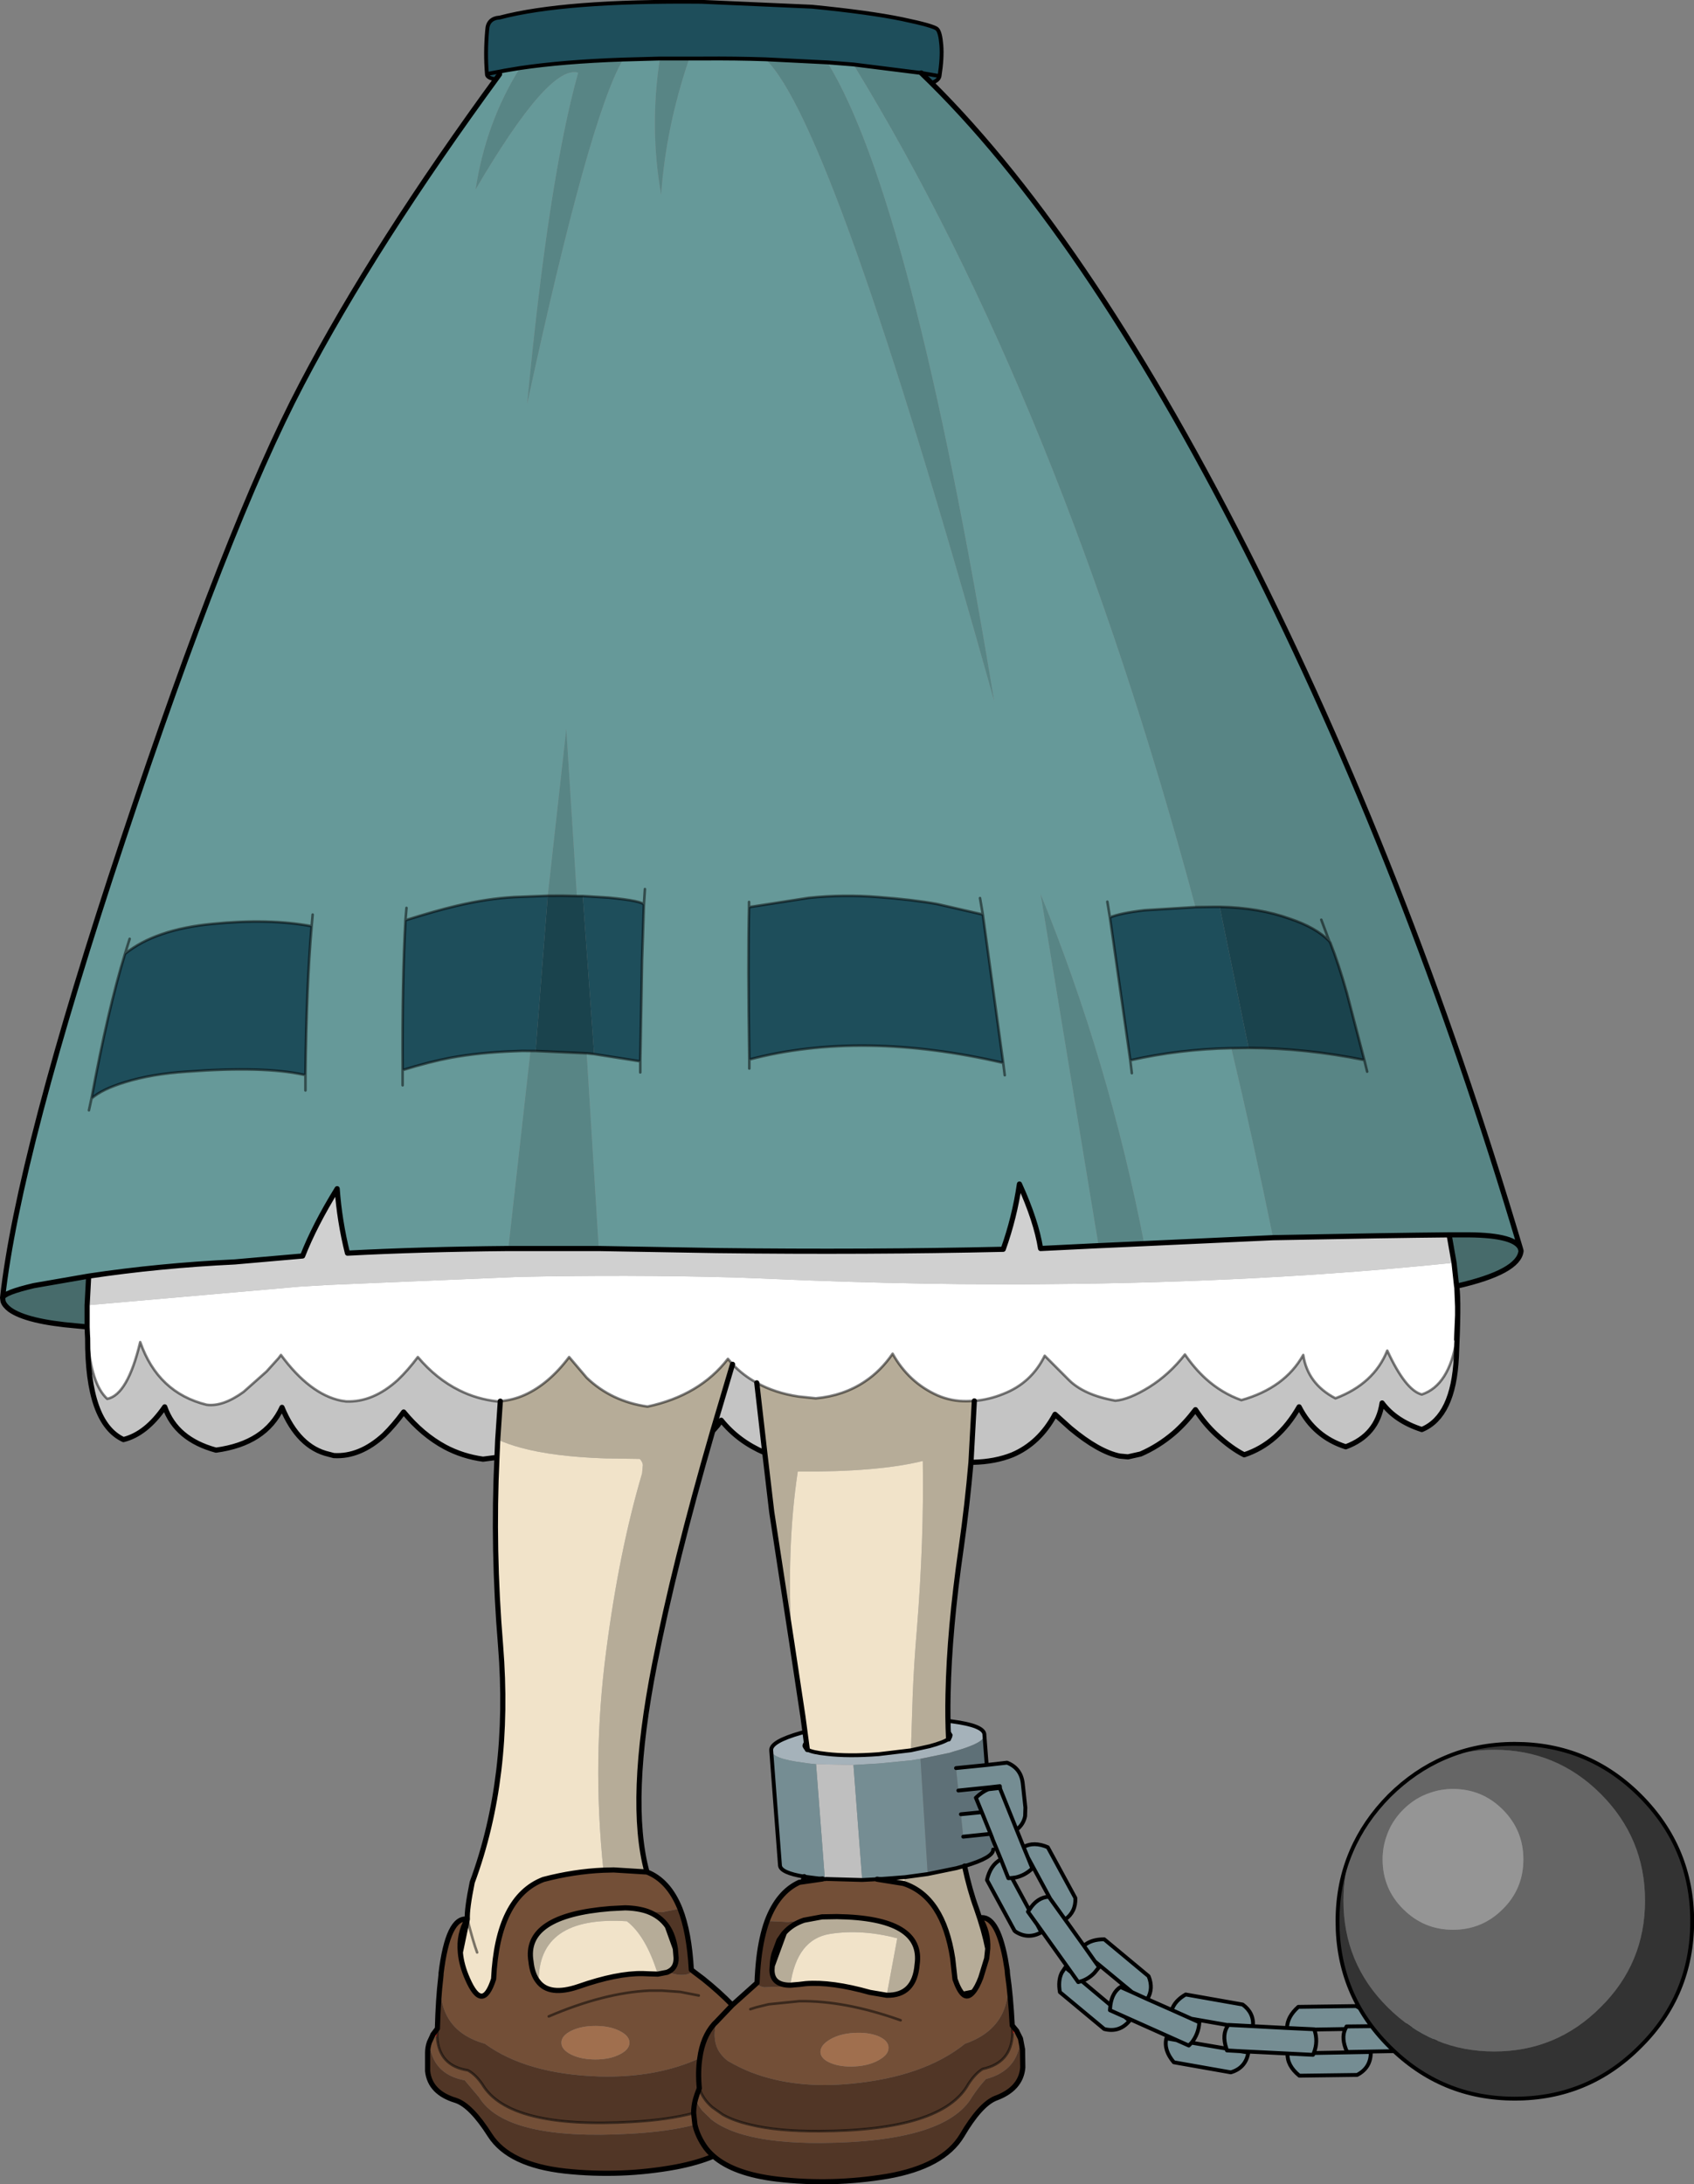
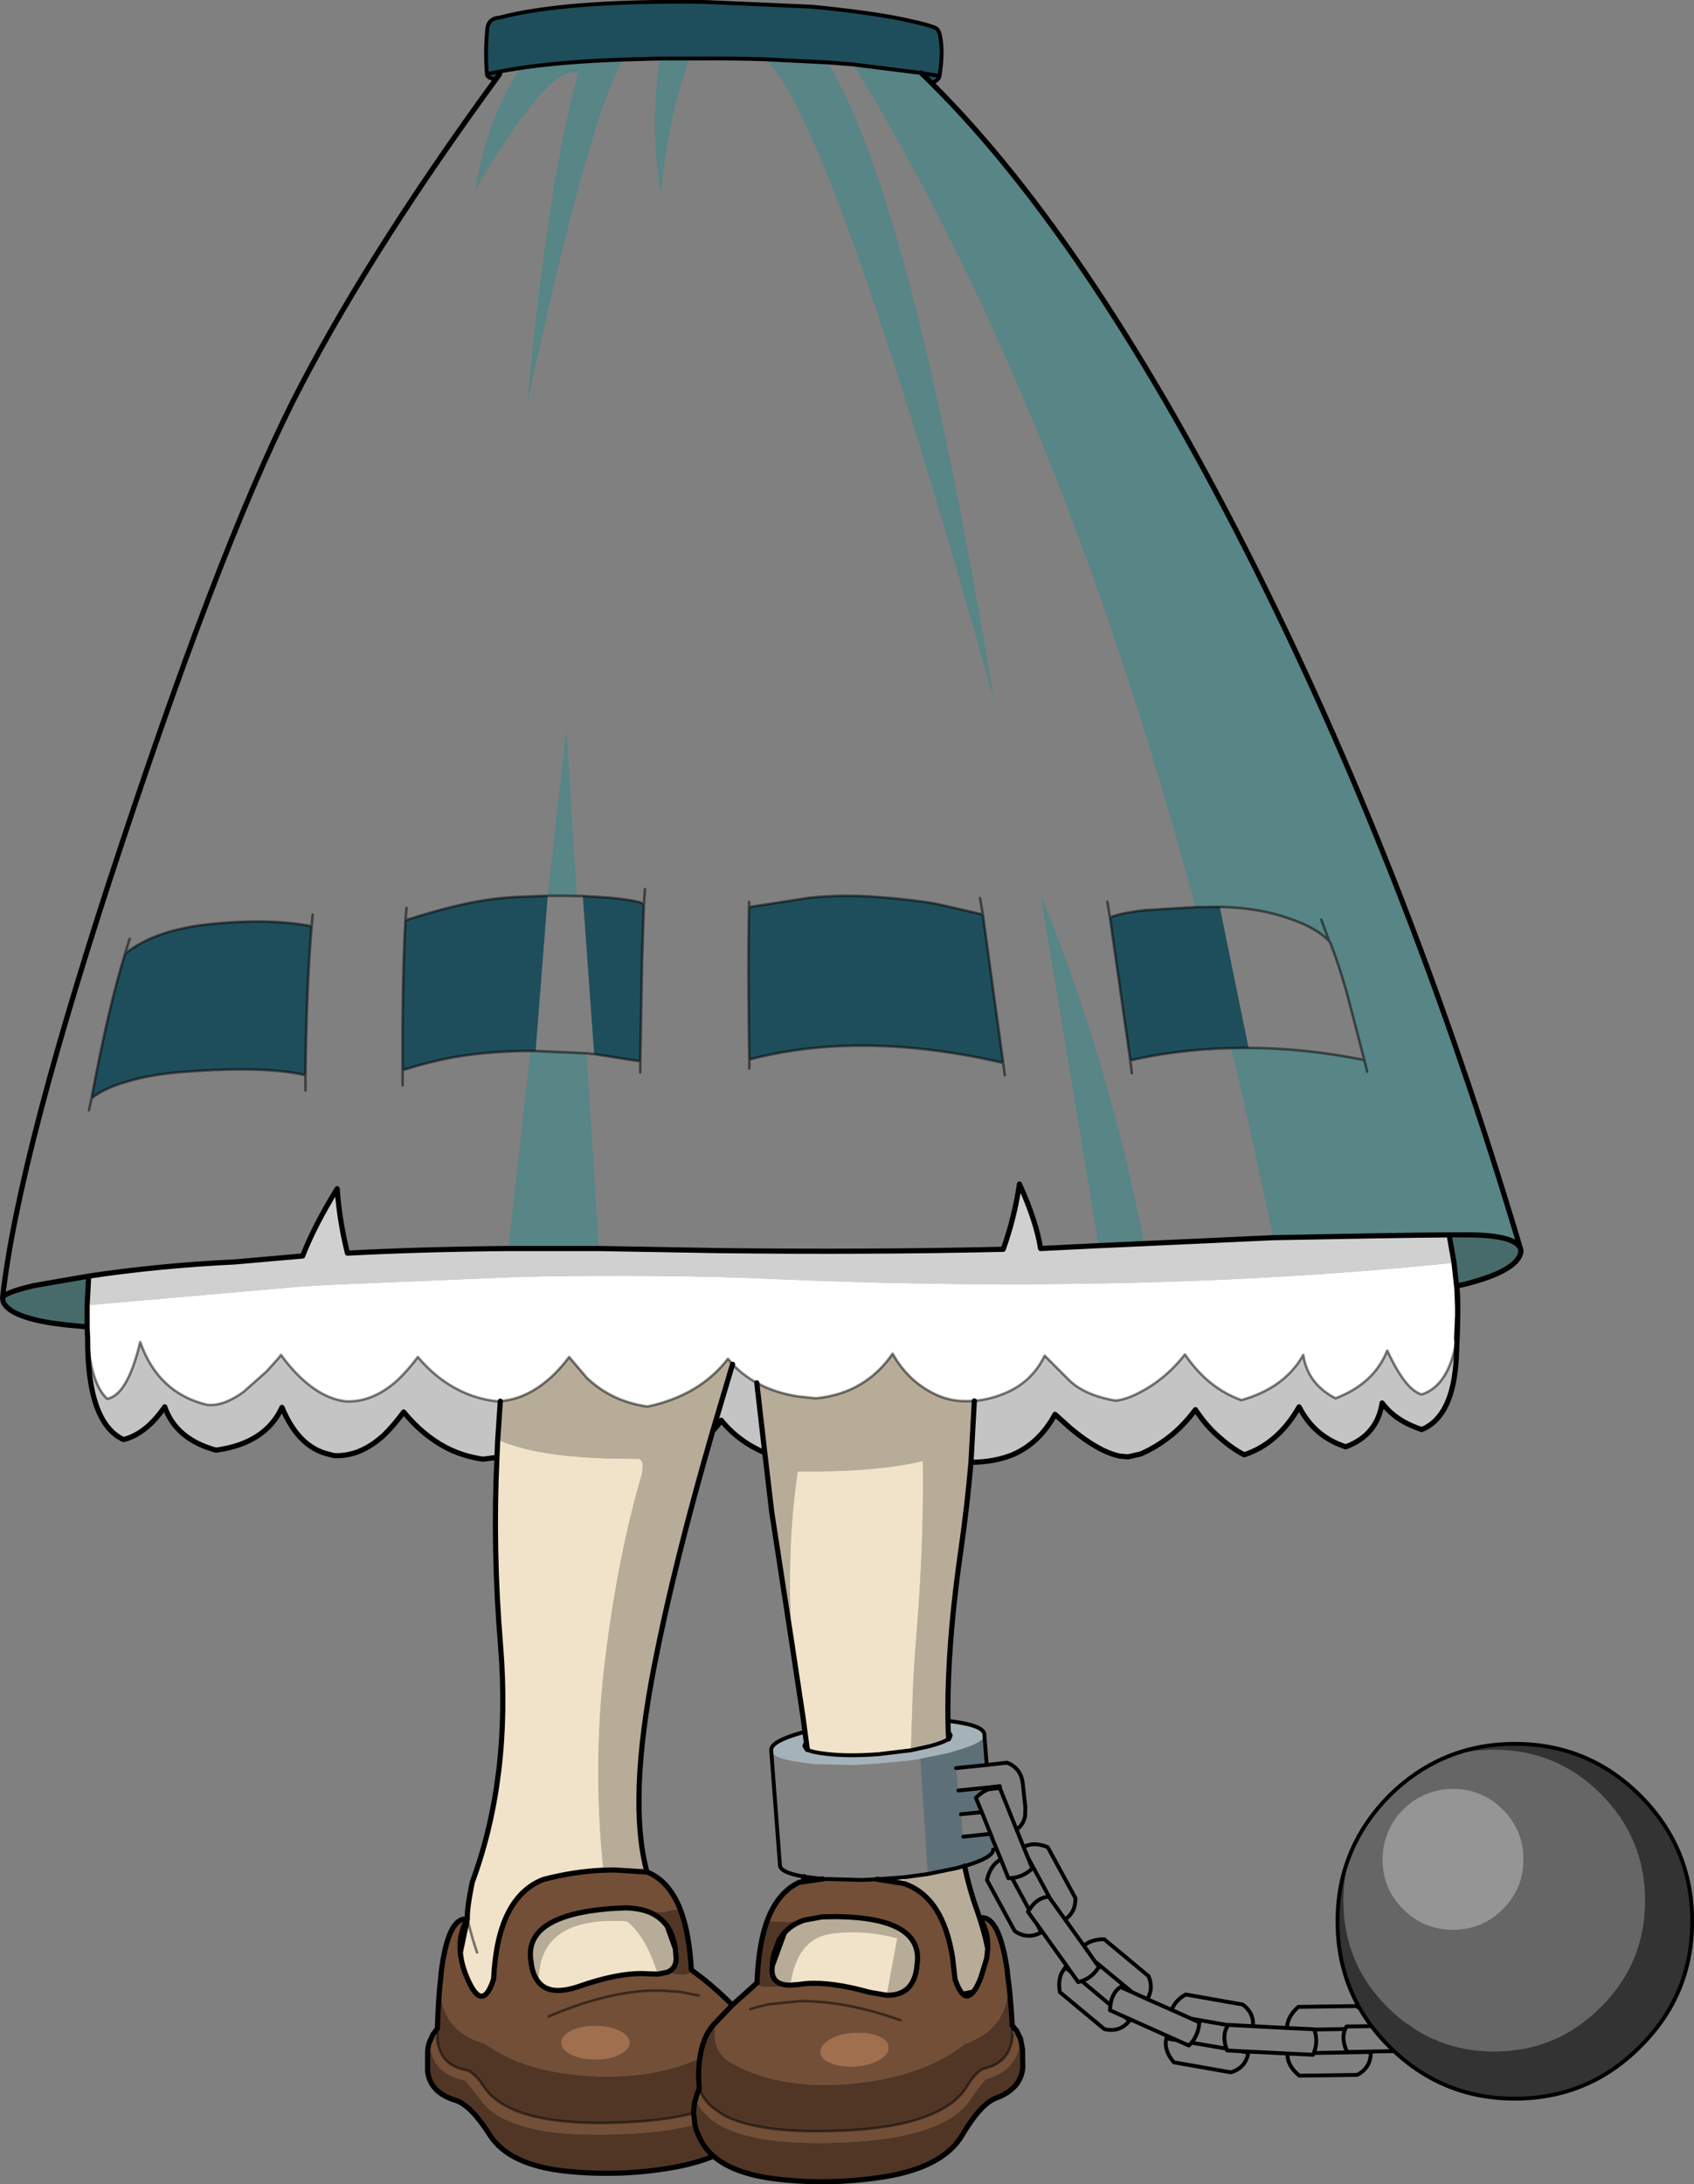
<svg xmlns="http://www.w3.org/2000/svg" height="423.55px" width="328.6px">
  <rect width="100%" height="100%" fill="#808080" stroke="none" />
  <g transform="matrix(1.0, 0.0, 0.0, 1.0, 0.5, 0.35)">
    <path d="M141.6 264.2 Q143.65 266.35 146.3 267.8 L147.85 281.35 Q142.7 279.15 139.4 275.05 L138.75 276.0 137.75 277.15 141.6 264.2 M188.5 271.3 Q191.4 271.05 194.1 269.95 199.55 267.85 202.15 262.55 L206.7 267.1 Q209.65 270.15 215.85 271.25 218.5 271.05 222.45 268.6 226.35 266.15 229.35 262.3 231.2 265.0 233.4 267.0 236.5 269.8 240.3 271.15 248.7 268.8 252.3 262.4 253.15 268.0 258.55 270.8 266.0 268.0 268.6 261.55 272.15 269.25 275.3 270.05 280.6 268.3 282.05 259.4 L282.25 254.7 282.25 253.0 282.1 249.3 Q282.5 252.05 282.0 262.8 281.45 274.3 275.3 276.85 270.2 275.2 267.6 271.7 266.65 277.95 260.55 280.2 254.45 278.25 251.5 272.45 247.4 279.6 240.85 281.75 238.35 280.5 235.35 277.75 233.2 275.75 231.4 273.0 229.4 275.65 227.2 277.55 224.2 280.1 220.75 281.6 L218.3 282.15 216.7 282.0 Q212.6 281.15 207.15 276.6 L204.15 273.9 Q201.15 279.5 195.9 281.75 192.55 283.1 188.3 283.2 L187.85 283.2 188.5 271.3 M16.5 259.15 Q17.15 268.05 20.3 270.9 24.25 270.15 26.7 259.9 30.15 269.75 39.6 272.05 42.75 272.45 46.75 269.55 L51.2 265.6 53.55 263.0 54.0 262.4 Q59.6 270.0 65.65 271.25 L66.65 271.4 Q71.85 271.6 76.65 267.25 78.6 265.4 80.55 262.8 84.15 267.05 88.6 269.25 92.0 270.95 95.95 271.4 L96.55 271.35 96.05 278.8 95.9 282.25 93.2 282.6 Q89.25 282.05 85.85 280.25 81.4 277.85 77.8 273.45 75.9 276.05 74.0 277.9 69.3 282.2 64.25 281.9 L63.3 281.65 Q57.4 280.3 54.2 272.55 51.0 279.55 41.4 280.85 33.65 278.75 31.45 272.45 27.85 277.7 23.45 278.8 16.45 275.55 16.5 259.15" fill="#c4c4c4" fill-rule="evenodd" stroke="none" />
    <path d="M96.55 271.35 Q99.0 271.15 101.25 270.15 105.95 268.05 109.9 262.8 L113.3 266.8 Q118.1 271.4 125.1 272.4 135.2 270.25 140.7 263.15 L141.6 264.2 137.75 277.15 Q130.3 302.85 126.5 322.25 121.25 348.9 125.0 362.65 L118.55 362.25 116.55 362.3 Q114.3 340.85 117.1 319.7 119.6 300.4 124.05 285.35 L124.2 283.7 Q124.1 283.05 123.6 282.55 L116.85 282.45 Q106.85 282.1 100.6 280.4 98.0 279.7 96.05 278.8 L96.55 271.35 M146.3 267.8 Q149.8 269.75 154.4 270.45 L157.75 270.8 Q163.15 270.3 167.25 267.55 170.35 265.5 172.65 262.15 175.75 267.7 181.3 270.2 184.05 271.4 187.05 271.35 L188.5 271.3 187.85 283.2 Q187.15 291.4 185.95 299.8 183.65 315.65 183.4 328.2 183.3 332.7 183.5 336.85 182.6 337.5 179.85 338.25 L176.2 339.05 176.55 328.2 Q176.8 322.05 177.35 315.65 178.75 298.25 178.5 282.95 169.85 285.1 154.25 285.0 152.0 299.95 153.1 318.25 L149.2 292.85 147.85 281.35 146.3 267.8 M103.85 383.85 Q102.75 382.45 102.5 380.0 101.0 371.1 117.85 369.75 L120.75 369.6 Q123.25 369.65 125.1 370.3 127.55 371.2 128.95 373.2 L130.5 377.5 130.65 379.3 Q130.7 381.4 128.9 382.1 L127.1 382.45 Q124.8 375.05 121.1 372.2 103.8 371.1 104.0 384.05 L103.85 383.85 M155.45 372.0 L158.95 371.35 161.85 371.3 Q178.7 371.55 177.4 380.6 176.9 386.65 171.5 386.55 L173.55 375.5 Q166.65 373.7 160.55 374.65 154.05 375.65 152.8 384.6 149.25 384.6 149.25 381.65 L149.3 380.85 151.65 374.45 Q153.1 372.8 155.45 372.0 M179.45 363.05 L185.05 361.9 186.3 361.55 186.6 361.5 Q187.6 366.15 188.9 369.7 190.4 373.95 191.1 377.5 L190.9 379.4 189.75 383.15 Q189.0 385.1 188.25 385.95 L186.3 386.35 Q185.5 385.6 184.75 383.45 L184.3 379.4 Q182.45 367.45 174.85 364.9 L175.05 363.65 179.45 363.05" fill="#b6ac98" fill-rule="evenodd" stroke="none" />
    <path d="M95.9 282.25 L96.05 278.8 Q98.0 279.7 100.6 280.4 106.85 282.1 116.85 282.45 L123.6 282.55 Q124.1 283.05 124.2 283.7 L124.05 285.35 Q119.6 300.4 117.1 319.7 114.3 340.85 116.55 362.3 110.8 362.55 104.9 364.1 96.0 367.55 95.25 383.4 93.1 390.05 90.2 383.4 89.0 380.7 88.8 378.25 L90.15 371.8 Q90.05 369.8 91.1 364.65 98.65 344.25 96.6 318.75 95.05 300.1 95.9 282.25 M155.25 364.55 L155.4 364.05 155.5 363.55 157.05 363.75 159.05 364.0 155.25 364.55 M156.1 338.9 L155.25 332.5 154.6 328.2 153.1 318.25 Q152.0 299.95 154.25 285.0 169.85 285.1 178.5 282.95 178.75 298.25 177.35 315.65 176.8 322.05 176.55 328.2 L176.2 339.05 169.95 339.8 Q164.05 340.25 159.85 339.75 157.0 339.45 156.1 338.9 M92.05 378.25 Q91.35 376.4 90.15 371.8 91.35 376.4 92.05 378.25 M127.1 382.45 L125.45 382.4 124.2 382.35 Q119.2 382.25 111.75 384.85 106.05 386.8 103.85 383.85 L104.0 384.05 Q103.8 371.1 121.1 372.2 124.8 375.05 127.1 382.45 M171.5 386.55 L168.25 386.0 Q160.8 383.9 155.8 384.3 L154.55 384.45 152.8 384.6 Q154.05 375.65 160.55 374.65 166.65 373.7 173.55 375.5 L171.5 386.55 M169.65 364.05 L171.8 363.9 175.05 363.65 174.85 364.9 174.65 364.85 169.65 364.05" fill="#f1e3c9" fill-rule="evenodd" stroke="none" />
    <path d="M125.0 362.65 Q129.2 364.3 131.4 369.75 L127.9 370.45 125.1 370.3 Q123.25 369.65 120.75 369.6 L117.85 369.75 Q101.0 371.1 102.5 380.0 102.75 382.45 103.85 383.85 106.05 386.8 111.75 384.85 119.2 382.25 124.2 382.35 L125.45 382.4 127.1 382.45 128.9 382.1 130.9 382.55 Q132.8 382.8 133.75 382.0 L133.6 381.6 134.1 382.0 135.95 383.4 Q138.95 385.8 141.55 388.45 L146.35 384.15 Q146.55 384.8 147.75 385.0 L152.75 384.8 155.8 384.3 Q160.8 383.9 168.25 386.0 L171.5 386.55 Q176.9 386.65 177.4 380.6 178.7 371.55 161.85 371.3 L158.95 371.35 155.45 372.0 152.4 372.35 148.3 372.15 Q150.4 366.55 154.55 364.65 L155.25 364.55 159.05 364.0 159.5 364.05 159.7 364.0 166.75 364.2 169.65 364.05 174.65 364.85 174.85 364.9 Q182.45 367.45 184.3 379.4 L184.75 383.45 Q185.5 385.6 186.3 386.35 187.2 387.2 188.25 385.95 189.0 385.1 189.75 383.15 L190.9 379.4 191.1 377.5 Q191.25 374.2 189.55 371.55 192.85 370.9 194.5 379.4 L194.9 381.8 194.9 382.0 194.95 382.55 Q196.05 392.7 186.7 395.95 178.75 402.35 164.65 403.7 153.75 404.75 145.35 401.55 L145.2 401.5 Q142.85 400.55 140.7 399.3 139.35 398.25 138.7 396.95 137.65 394.7 138.5 391.65 L138.0 392.15 Q135.8 394.65 135.25 398.75 126.85 402.6 115.75 402.3 101.65 401.85 93.55 395.95 84.15 393.3 85.0 383.1 L85.05 382.55 85.05 382.35 Q86.4 371.25 90.15 371.8 88.45 374.7 88.8 378.25 89.0 380.7 90.2 383.4 93.1 390.05 95.25 383.4 96.0 367.55 104.9 364.1 110.8 362.55 116.55 362.3 L118.55 362.25 125.0 362.65 M141.55 388.45 L138.5 391.65 141.55 388.45 M83.45 394.25 L84.3 394.65 Q84.65 400.25 90.25 401.1 91.75 401.9 93.05 403.8 98.2 412.5 122.15 411.1 129.15 410.7 134.05 409.4 L134.3 411.65 Q129.15 413.0 121.85 413.4 97.6 414.8 92.4 406.3 L89.65 403.05 Q83.3 401.85 82.8 395.65 L83.45 394.25 M119.65 393.45 Q117.75 392.5 115.0 392.5 112.25 392.5 110.3 393.45 108.4 394.4 108.4 395.75 108.4 397.1 110.3 398.05 112.25 399.0 115.0 399.0 117.75 399.0 119.65 398.05 121.6 397.1 121.6 395.75 121.6 394.4 119.65 393.45 M105.95 390.65 Q116.7 386.05 125.5 385.65 L127.9 385.65 131.45 385.9 135.05 386.6 131.45 385.9 127.9 385.65 125.5 385.65 Q116.7 386.05 105.95 390.65 M145.05 389.25 L146.15 388.9 148.6 388.3 154.55 387.7 Q163.35 387.55 174.2 391.4 163.35 387.55 154.55 387.7 L148.6 388.3 146.15 388.9 145.05 389.25 M196.75 393.55 L197.45 394.95 Q197.05 401.15 190.75 402.8 189.35 404.3 188.1 406.2 183.05 415.0 158.8 415.2 149.6 415.25 143.75 413.6 139.85 412.5 137.5 410.65 L135.75 408.95 Q134.9 407.9 134.4 406.75 134.7 405.7 135.15 404.6 135.85 406.7 137.65 408.25 L139.7 409.7 Q141.85 410.9 145.05 411.65 150.35 412.95 158.45 412.9 182.4 412.8 187.35 403.75 188.65 401.75 190.1 400.85 195.7 399.65 195.9 394.05 L196.75 393.55 M165.2 393.85 Q162.45 394.0 160.55 395.1 158.65 396.2 158.65 397.55 158.7 398.9 160.65 399.7 162.6 400.5 165.35 400.35 168.1 400.2 170.0 399.1 171.9 398.05 171.85 396.7 171.85 395.35 169.9 394.5 167.95 393.7 165.2 393.85" fill="#734f37" fill-rule="evenodd" stroke="none" />
    <path d="M131.4 369.75 Q133.2 374.3 133.6 381.6 L133.75 382.0 Q132.8 382.8 130.9 382.55 L128.9 382.1 Q130.7 381.4 130.65 379.3 L130.5 377.5 Q130.1 374.9 128.95 373.2 127.55 371.2 125.1 370.3 L127.9 370.45 131.4 369.75 M146.35 384.15 Q146.45 381.6 146.7 379.4 147.2 375.2 148.3 372.15 L152.4 372.35 155.45 372.0 Q153.1 372.8 151.65 374.45 L151.5 374.6 150.6 375.9 150.55 376.05 149.65 378.5 Q149.35 379.55 149.3 380.85 L149.25 381.65 Q149.25 384.6 152.8 384.6 L154.55 384.45 155.8 384.3 152.75 384.8 147.75 385.0 Q146.55 384.8 146.35 384.15 M85.05 382.55 L85.0 383.1 Q84.15 393.3 93.55 395.95 101.65 401.85 115.75 402.3 126.85 402.6 135.25 398.75 135.8 394.65 138.0 392.15 L138.5 391.65 Q137.65 394.7 138.7 396.95 139.35 398.25 140.7 399.3 142.85 400.55 145.2 401.5 L145.35 401.55 Q153.75 404.75 164.65 403.7 178.75 402.35 186.7 395.95 196.05 392.7 194.95 382.55 L194.9 382.0 Q196.65 390.55 195.85 392.4 195.55 386.65 194.95 382.55 195.55 386.65 195.85 392.4 L195.9 394.05 Q195.7 399.65 190.1 400.85 188.65 401.75 187.35 403.75 182.4 412.8 158.45 412.9 150.35 412.95 145.05 411.65 141.85 410.9 139.7 409.7 L137.65 408.25 Q135.85 406.7 135.15 404.6 134.7 405.7 134.4 406.75 134.9 407.9 135.75 408.95 L137.5 410.65 Q139.85 412.5 143.75 413.6 149.6 415.25 158.8 415.2 183.05 415.0 188.1 406.2 189.35 404.3 190.75 402.8 197.05 401.15 197.45 394.95 L197.85 397.05 197.9 400.55 Q197.55 404.75 192.55 406.55 189.6 407.8 186.1 413.75 182.5 419.75 171.65 421.65 160.85 423.45 150.2 422.2 141.85 421.2 137.9 417.75 134.8 419.05 130.6 419.85 120.0 421.8 109.15 420.65 98.25 419.45 94.55 413.7 90.9 407.95 87.95 406.95 82.9 405.45 82.45 401.25 L82.45 397.75 Q82.45 396.65 82.8 395.65 83.3 401.85 89.65 403.05 L92.4 406.3 Q97.6 414.8 121.85 413.4 129.15 413.0 134.3 411.65 L134.05 409.4 Q129.15 410.7 122.15 411.1 98.2 412.5 93.05 403.8 91.75 401.9 90.25 401.1 84.65 400.25 84.3 394.65 L84.35 393.0 Q84.5 387.25 85.0 383.1 84.5 387.25 84.35 393.0 83.5 391.25 85.05 382.55 M134.05 409.4 Q134.05 408.1 134.4 406.75 134.05 408.1 134.05 409.4 M134.3 411.65 Q134.75 413.65 136.05 415.65 136.8 416.8 137.9 417.75 136.8 416.8 136.05 415.65 134.75 413.65 134.3 411.65 M135.15 404.6 Q134.85 401.35 135.25 398.75 134.85 401.35 135.15 404.6" fill="#513626" fill-rule="evenodd" stroke="none" />
-     <path d="M84.3 394.65 L83.45 394.2 84.35 393.0 84.3 394.65 M195.85 392.4 L196.75 393.5 195.9 394.05 195.85 392.4" fill="#d53624" fill-rule="evenodd" stroke="none" />
    <path d="M84.3 394.65 L83.45 394.25 83.45 394.2 84.3 394.65 M196.75 393.5 L196.75 393.55 195.9 394.05 196.75 393.5" fill="#003333" fill-rule="evenodd" stroke="none" />
    <path d="M119.65 393.45 Q121.6 394.4 121.6 395.75 121.6 397.1 119.65 398.05 117.75 399.0 115.0 399.0 112.25 399.0 110.3 398.05 108.4 397.1 108.4 395.75 108.4 394.4 110.3 393.45 112.25 392.5 115.0 392.5 117.75 392.5 119.65 393.45 M165.2 393.85 Q167.95 393.7 169.9 394.5 171.85 395.35 171.85 396.7 171.9 398.05 170.0 399.1 168.1 400.2 165.35 400.35 162.6 400.5 160.65 399.7 158.7 398.9 158.65 397.55 158.65 396.2 160.55 395.1 162.45 394.0 165.2 393.85" fill="#a06f4e" fill-rule="evenodd" stroke="none" />
    <path d="M165.05 12.15 L178.2 13.8 Q209.5 43.9 241.15 106.15 272.5 167.95 294.4 241.65 293.1 239.0 283.15 239.1 L280.6 239.1 Q269.35 239.2 246.45 239.65 242.6 220.75 238.35 202.9 L241.7 202.85 Q252.7 202.9 264.15 205.2 L260.75 192.15 Q259.15 186.5 257.55 182.45 L257.35 182.15 Q254.8 179.5 249.7 177.8 243.75 175.65 236.1 175.5 L235.2 175.5 231.4 175.55 Q205.1 77.5 165.05 12.15 M100.35 12.85 Q108.75 11.6 120.35 11.2 113.8 22.3 101.75 78.0 105.9 34.3 111.65 13.75 106.0 12.05 91.75 36.4 93.75 23.35 100.35 12.85 M127.5 11.0 L133.2 11.0 Q128.65 24.35 127.75 37.4 125.45 24.45 127.5 11.0 M148.0 11.15 L160.0 11.75 Q176.3 38.25 192.35 135.6 161.0 23.45 148.0 11.15 M255.8 178.0 L257.35 182.15 255.8 178.0 M111.4 173.4 Q108.65 173.3 105.75 173.35 L109.35 141.0 111.4 173.4 M103.4 203.45 L113.3 203.9 115.65 241.75 101.8 241.75 98.1 241.75 102.4 203.45 103.4 203.45 M221.45 240.8 L212.65 241.2 212.6 241.2 201.35 173.0 Q214.55 205.35 221.45 240.8 M264.7 207.45 L264.15 205.2 264.7 207.45" fill="#588585" fill-rule="evenodd" stroke="none" />
-     <path d="M97.35 13.35 L100.35 12.85 Q93.75 23.35 91.75 36.4 106.0 12.05 111.65 13.75 105.9 34.3 101.75 78.0 113.8 22.3 120.35 11.2 L127.5 11.0 Q125.45 24.45 127.75 37.4 128.65 24.35 133.2 11.0 L135.95 11.0 Q142.15 10.95 148.0 11.15 161.0 23.45 192.35 135.6 176.3 38.25 160.0 11.75 L165.05 12.15 Q205.1 77.5 231.4 175.55 L221.55 176.15 Q216.8 176.7 214.8 177.55 L218.75 205.25 Q228.35 203.1 238.35 202.9 242.6 220.75 246.45 239.65 L221.45 240.8 Q214.55 205.35 201.35 173.0 L212.6 241.2 201.35 241.75 Q200.5 236.4 197.25 229.25 196.3 235.75 194.1 241.9 167.7 242.5 138.65 242.15 L115.65 241.75 113.3 203.9 114.75 204.05 123.7 205.45 124.05 185.8 124.4 175.15 Q124.35 174.35 117.5 173.7 L112.55 173.4 111.4 173.4 109.35 141.0 105.75 173.35 99.25 173.6 Q93.95 173.9 88.05 175.3 84.0 176.25 78.15 178.1 77.5 189.55 77.6 207.15 82.75 205.55 87.0 204.75 92.5 203.75 99.15 203.5 100.8 203.4 102.4 203.45 L98.1 241.75 Q81.1 241.9 66.9 242.65 65.35 236.4 64.9 230.15 60.5 237.3 58.2 243.2 L45.05 244.35 Q30.35 245.05 16.7 247.1 L6.05 248.95 Q0.3 250.3 0.0 251.3 3.1 223.3 23.4 162.4 43.65 101.5 58.05 74.1 72.2 47.1 96.4 14.05 L97.35 13.35 M189.6 173.8 L190.15 177.0 189.6 173.8 M169.9 173.6 Q163.15 173.05 156.4 173.75 L144.8 175.55 Q144.55 186.35 144.85 205.1 166.6 199.4 194.1 205.75 L190.15 177.0 190.0 176.95 181.3 174.95 Q176.6 174.1 169.9 173.6 M214.3 174.5 L214.8 177.55 214.3 174.5 M60.15 177.0 L59.95 179.25 60.15 177.0 M78.35 175.7 L78.15 178.1 78.35 175.7 M24.65 181.7 L23.75 184.6 24.65 181.7 M40.7 178.8 Q29.65 179.85 23.75 184.6 20.45 195.3 17.25 212.65 19.3 210.85 23.75 209.5 28.9 207.9 35.8 207.45 50.6 206.35 58.4 208.05 L58.75 208.05 Q58.95 190.85 59.95 179.25 51.7 177.7 40.7 178.8 M124.6 172.05 L124.4 175.15 124.6 172.05 M144.8 174.55 L144.8 175.55 144.8 174.55 M123.7 207.6 L123.7 205.45 123.7 207.6 M144.85 206.85 L144.85 205.1 144.85 206.85 M16.75 214.95 L17.25 212.65 16.75 214.95 M58.75 211.1 L58.75 208.05 58.75 211.1 M77.6 210.1 L77.6 207.15 77.6 210.1 M194.4 208.15 L194.1 205.75 194.4 208.15 M219.05 207.75 L218.75 205.25 219.05 207.75" fill="#669999" fill-rule="evenodd" stroke="none" />
    <path d="M16.7 247.1 Q30.35 245.05 45.05 244.35 L58.2 243.2 Q60.5 237.3 64.9 230.15 65.35 236.4 66.9 242.65 81.1 241.9 98.1 241.75 L101.8 241.75 115.65 241.75 138.65 242.15 Q167.7 242.5 194.1 241.9 196.3 235.75 197.25 229.25 200.5 236.4 201.35 241.75 L212.6 241.2 212.65 241.2 221.45 240.8 246.45 239.65 Q269.35 239.2 280.6 239.1 L281.55 244.5 Q244.6 248.35 202.7 248.65 L197.25 248.7 185.85 248.65 Q171.55 248.5 156.7 247.95 L143.2 247.4 141.55 247.35 Q121.3 246.8 100.25 247.25 L63.4 248.8 57.55 249.15 16.4 252.75 16.7 247.1" fill="#d0d0d0" fill-rule="evenodd" stroke="none" />
    <path d="M16.4 252.75 L57.55 249.15 63.4 248.8 100.25 247.25 Q121.3 246.8 141.55 247.35 L143.2 247.4 156.7 247.95 Q171.55 248.5 185.85 248.65 L197.25 248.7 202.7 248.65 Q244.6 248.35 281.55 244.5 L282.05 249.05 282.1 249.3 282.25 253.0 282.25 254.7 282.05 259.4 Q280.6 268.3 275.3 270.05 272.15 269.25 268.6 261.55 266.0 268.0 258.55 270.8 253.15 268.0 252.3 262.4 248.7 268.8 240.3 271.15 236.5 269.8 233.4 267.0 231.2 265.0 229.35 262.3 226.35 266.15 222.45 268.6 218.5 271.05 215.85 271.25 209.65 270.15 206.7 267.1 L202.15 262.55 Q199.55 267.85 194.1 269.95 191.4 271.05 188.5 271.3 L187.05 271.35 Q184.05 271.4 181.3 270.2 175.75 267.7 172.65 262.15 170.35 265.5 167.25 267.55 163.15 270.3 157.75 270.8 L154.4 270.45 Q149.8 269.75 146.3 267.8 143.65 266.35 141.6 264.2 L140.7 263.15 Q135.2 270.25 125.1 272.4 118.1 271.4 113.3 266.8 L109.9 262.8 Q105.95 268.05 101.25 270.15 99.0 271.15 96.55 271.35 L95.95 271.4 Q92.0 270.95 88.6 269.25 84.15 267.05 80.55 262.8 78.6 265.4 76.65 267.25 71.85 271.6 66.65 271.4 L65.65 271.25 Q59.6 270.0 54.0 262.4 L53.55 263.0 51.2 265.6 46.75 269.55 Q42.75 272.45 39.6 272.05 30.15 269.75 26.7 259.9 24.25 270.15 20.3 270.9 17.15 268.05 16.5 259.15 L16.45 258.25 16.4 256.95 16.4 256.35 16.4 252.75" fill="#ffffff" fill-rule="evenodd" stroke="none" />
    <path d="M0.0 251.3 Q0.3 250.3 6.05 248.95 L16.7 247.1 16.4 252.75 16.4 256.35 16.4 256.95 14.3 256.75 Q4.7 255.95 1.4 253.6 0.35 252.8 0.1 252.0 L0.0 251.3 M281.55 244.5 L280.6 239.1 283.15 239.1 Q293.1 239.0 294.4 241.65 L294.55 242.2 Q294.15 246.3 282.05 249.05 L281.55 244.5" fill="#476b6b" fill-rule="evenodd" stroke="none" />
    <path d="M178.2 13.8 L165.05 12.15 160.0 11.75 148.0 11.15 Q142.15 10.95 135.95 11.0 L133.2 11.0 127.5 11.0 120.35 11.2 Q108.75 11.6 100.35 12.85 L97.35 13.35 96.85 13.45 93.95 14.0 96.85 13.45 97.35 13.35 96.4 14.05 95.45 15.0 Q93.9 14.7 93.95 14.0 93.6 9.9 94.0 5.5 94.1 3.2 96.45 3.05 108.95 -0.25 135.55 0.0 L157.0 0.95 Q168.15 2.05 174.45 3.35 180.7 4.65 181.3 5.3 181.9 5.9 182.1 8.4 182.3 10.9 181.75 14.4 L178.25 13.8 181.75 14.4 Q181.6 15.15 180.55 15.6 L178.25 13.8 178.2 13.8 M231.4 175.55 L235.2 175.5 236.1 175.5 241.7 202.85 238.35 202.9 Q228.35 203.1 218.75 205.25 L214.8 177.55 Q216.8 176.7 221.55 176.15 L231.4 175.55 M169.9 173.6 Q176.6 174.1 181.3 174.95 L190.0 176.95 190.15 177.0 194.1 205.75 Q166.6 199.4 144.85 205.1 144.55 186.35 144.8 175.55 L156.4 173.75 Q163.15 173.05 169.9 173.6 M40.7 178.8 Q51.7 177.7 59.95 179.25 58.95 190.85 58.75 208.05 L58.4 208.05 Q50.6 206.35 35.8 207.45 28.9 207.9 23.75 209.5 19.3 210.85 17.25 212.65 20.45 195.3 23.75 184.6 29.65 179.85 40.7 178.8 M105.75 173.35 L103.4 203.45 102.4 203.45 Q100.8 203.4 99.15 203.5 92.5 203.75 87.0 204.75 82.75 205.55 77.6 207.15 77.5 189.55 78.15 178.1 84.0 176.25 88.05 175.3 93.95 173.9 99.25 173.6 L105.75 173.35 M114.75 204.05 L112.55 173.4 117.5 173.7 Q124.35 174.35 124.4 175.15 L124.05 185.8 123.7 205.45 114.75 204.05" fill="#1e4e5b" fill-rule="evenodd" stroke="none" />
-     <path d="M236.1 175.5 Q243.75 175.65 249.7 177.8 254.8 179.5 257.35 182.15 L257.55 182.45 Q259.15 186.5 260.75 192.15 L264.15 205.2 Q252.7 202.9 241.7 202.85 L236.1 175.5 M105.75 173.35 Q108.65 173.3 111.4 173.4 L112.55 173.4 114.75 204.05 113.3 203.9 103.4 203.45 105.75 173.35" fill="#1a434d" fill-rule="evenodd" stroke="none" />
    <path d="M149.1 339.1 L149.1 339.05 Q148.95 337.35 154.95 335.65 L155.65 335.5 155.9 337.55 Q155.5 337.9 155.55 338.25 L155.75 338.6 156.1 338.9 Q157.0 339.45 159.85 339.75 164.05 340.25 169.95 339.8 L176.2 339.05 179.85 338.25 Q182.6 337.5 183.5 336.85 L183.8 336.5 183.9 336.1 183.5 335.5 183.4 333.35 184.2 333.45 Q190.3 334.25 190.45 335.95 L190.45 336.05 Q190.55 337.6 184.6 339.25 L183.65 339.55 183.4 339.6 178.05 340.7 176.2 341.0 170.1 341.6 165.05 341.9 158.6 341.75 157.8 341.75 156.35 341.6 155.35 341.45 Q149.3 340.7 149.1 339.1" fill="#a5b2ba" fill-rule="evenodd" stroke="none" />
-     <path d="M157.8 341.75 L158.6 341.75 165.05 341.9 166.75 364.2 159.7 364.0 159.5 364.05 159.5 363.95 157.8 341.75" fill="#bfbfbf" fill-rule="evenodd" stroke="none" />
-     <path d="M155.5 363.55 Q150.95 362.8 150.8 361.4 L149.1 339.1 Q149.3 340.7 155.35 341.45 L156.35 341.6 157.8 341.75 159.5 363.95 159.5 364.05 159.05 364.0 157.05 363.75 155.5 363.55 M166.75 364.2 L165.05 341.9 170.1 341.6 176.2 341.0 178.05 340.7 179.45 363.05 175.05 363.65 171.8 363.9 169.65 364.05 166.75 364.2 M184.95 342.5 L190.9 341.9 194.85 341.45 Q197.6 342.55 197.9 345.55 L198.4 350.15 198.35 351.8 Q198.05 353.4 196.7 354.45 L198.05 357.8 198.9 359.85 198.05 357.8 Q200.05 356.7 202.75 357.85 L208.1 367.7 Q208.2 370.4 206.1 371.85 L209.75 376.95 211.9 380.0 209.75 376.95 Q211.15 375.7 213.7 375.7 L222.3 382.85 Q223.3 385.25 222.05 387.3 L219.1 385.95 222.05 387.3 226.8 389.4 Q227.4 387.6 229.5 386.4 L240.55 388.35 Q242.75 389.95 242.55 392.55 L249.15 392.9 Q249.2 390.7 251.35 388.8 L262.55 388.65 Q265.05 389.85 265.3 392.55 L277.45 392.3 Q278.45 394.75 277.55 397.25 L260.8 397.55 Q259.6 394.9 260.45 393.1 L254.45 393.2 Q255.25 395.5 254.35 397.75 L265.4 397.55 Q265.45 400.6 262.75 402.0 L251.55 402.15 Q249.15 400.2 249.25 397.85 L240.1 397.4 241.65 397.65 Q241.15 400.65 238.25 401.5 L227.2 399.55 Q225.2 397.2 225.75 394.9 L227.75 395.25 217.7 390.75 218.6 391.5 Q216.65 393.85 213.7 393.1 L205.1 385.95 Q204.7 383.75 205.45 382.2 L206.15 381.15 207.3 382.1 200.7 372.85 198.9 370.35 199.15 370.0 198.9 370.35 200.7 372.85 201.5 374.35 Q198.95 375.75 196.55 374.25 L196.3 374.05 190.95 364.2 Q191.6 361.3 193.65 360.2 L192.0 356.2 192.0 356.15 191.65 355.25 189.95 351.05 191.65 355.25 186.35 355.8 185.9 351.45 189.95 351.05 188.8 348.25 Q190.05 347.05 191.25 346.6 L193.45 346.35 193.5 346.5 193.45 346.0 191.25 346.25 185.4 346.85 184.95 342.5 M195.8 363.8 L195.1 363.85 193.65 360.2 195.1 363.85 195.8 363.8 199.15 370.0 Q200.7 367.55 202.95 367.45 L203.2 367.8 198.9 359.85 199.75 361.95 Q198.35 363.3 196.55 363.7 L195.8 363.8 M193.5 346.5 L196.7 354.45 193.5 346.5 M209.35 383.8 L208.65 384.0 207.3 382.1 208.65 384.0 209.35 383.8 214.9 388.45 214.8 389.45 217.7 390.75 214.8 389.45 214.9 388.45 Q215.25 386.0 216.85 384.95 L219.1 385.95 211.9 380.0 212.7 381.1 211.8 382.2 Q210.75 383.3 209.35 383.8 M203.2 367.8 L206.1 371.85 203.2 367.8 M230.6 391.1 L232.15 391.8 Q232.0 394.05 230.65 395.75 L230.1 396.3 227.75 395.25 230.1 396.3 230.65 395.75 237.4 396.9 Q236.45 394.1 237.75 392.35 L237.75 392.3 242.55 392.55 237.75 392.3 237.75 392.35 230.6 391.1 226.8 389.4 230.6 391.1 M240.1 397.4 L237.5 397.25 237.4 396.9 237.5 397.25 240.1 397.4 M249.15 392.9 L254.45 393.15 254.45 393.2 254.45 393.15 249.15 392.9 M260.45 393.1 L260.7 392.6 265.3 392.55 260.7 392.6 260.45 393.1 M249.25 397.85 L254.2 398.1 254.35 397.75 254.2 398.1 249.25 397.85" fill="#758d93" fill-rule="evenodd" stroke="none" />
    <path d="M178.05 340.7 L183.4 339.6 183.65 339.55 184.6 339.25 Q190.55 337.6 190.45 336.05 L190.9 341.9 184.95 342.5 185.4 346.85 191.25 346.25 191.25 346.6 Q190.05 347.05 188.8 348.25 L189.95 351.05 185.9 351.45 186.35 355.8 191.65 355.25 192.0 356.15 192.0 356.2 192.15 358.3 Q192.2 359.85 186.6 361.5 L186.3 361.55 185.05 361.9 179.45 363.05 178.05 340.7" fill="#5e7077" fill-rule="evenodd" stroke="none" />
    <path d="M294.4 241.65 Q272.5 167.95 241.15 106.15 209.5 43.9 178.2 13.8 M96.4 14.05 Q72.2 47.1 58.05 74.1 43.65 101.5 23.4 162.4 3.1 223.3 0.0 251.3 0.3 250.3 6.05 248.95 L16.7 247.1 Q30.35 245.05 45.05 244.35 L58.2 243.2 Q60.5 237.3 64.9 230.15 65.35 236.4 66.9 242.65 81.1 241.9 98.1 241.75 L101.8 241.75 115.65 241.75 138.65 242.15 Q167.7 242.5 194.1 241.9 196.3 235.75 197.25 229.25 200.5 236.4 201.35 241.75 L212.6 241.2 M281.55 244.5 L280.6 239.1 Q269.35 239.2 246.45 239.65 L221.45 240.8 212.65 241.2 M282.05 259.4 L282.25 254.7 282.25 253.0 282.1 249.3 282.05 249.05 281.55 244.5 M16.5 259.15 Q16.45 275.55 23.45 278.8 27.85 277.7 31.45 272.45 33.65 278.75 41.4 280.85 51.0 279.55 54.2 272.55 57.4 280.3 63.3 281.65 L64.25 281.9 Q69.3 282.2 74.0 277.9 75.9 276.05 77.8 273.45 81.4 277.85 85.85 280.25 89.25 282.05 93.2 282.6 L95.9 282.25 96.05 278.8 96.55 271.35 M147.85 281.35 Q142.7 279.15 139.4 275.05 L138.75 276.0 137.75 277.15 Q130.3 302.85 126.5 322.25 121.25 348.9 125.0 362.65 129.2 364.3 131.4 369.75 133.2 374.3 133.6 381.6 L134.1 382.0 135.95 383.4 Q138.95 385.8 141.55 388.45 L146.35 384.15 Q146.45 381.6 146.7 379.4 147.2 375.2 148.3 372.15 150.4 366.55 154.55 364.65 L155.25 364.55 155.4 364.05 155.5 363.55 M156.1 338.9 L155.25 332.5 154.6 328.2 153.1 318.25 149.2 292.85 147.85 281.35 146.3 267.8 M141.6 264.2 L137.75 277.15 M16.4 256.95 L16.45 258.25 16.5 259.15 M0.0 251.3 L0.1 252.0 Q0.35 252.8 1.4 253.6 4.7 255.95 14.3 256.75 L16.4 256.95 16.4 256.35 16.4 252.75 16.7 247.1 M103.85 383.85 Q102.75 382.45 102.5 380.0 101.0 371.1 117.85 369.75 L120.75 369.6 Q123.25 369.65 125.1 370.3 127.55 371.2 128.95 373.2 130.1 374.9 130.5 377.5 L130.65 379.3 Q130.7 381.4 128.9 382.1 L127.1 382.45 125.45 382.4 124.2 382.35 Q119.2 382.25 111.75 384.85 106.05 386.8 103.85 383.85 M125.0 362.65 L118.55 362.25 116.55 362.3 Q110.8 362.55 104.9 364.1 96.0 367.55 95.25 383.4 93.1 390.05 90.2 383.4 89.0 380.7 88.8 378.25 88.45 374.7 90.15 371.8 86.4 371.25 85.05 382.35 L85.05 382.55 85.0 383.1 Q84.5 387.25 84.35 393.0 L83.45 394.2 83.45 394.25 82.8 395.65 Q82.45 396.65 82.45 397.75 L82.45 401.25 Q82.9 405.45 87.95 406.95 90.9 407.95 94.55 413.7 98.25 419.45 109.15 420.65 120.0 421.8 130.6 419.85 134.8 419.05 137.9 417.75 136.8 416.8 136.05 415.65 134.75 413.65 134.3 411.65 L134.05 409.4 Q134.05 408.1 134.4 406.75 134.7 405.7 135.15 404.6 134.85 401.35 135.25 398.75 135.8 394.65 138.0 392.15 L138.5 391.65 141.55 388.45 M88.8 378.25 L90.15 371.8 Q90.05 369.8 91.1 364.65 98.65 344.25 96.6 318.75 95.05 300.1 95.9 282.25 M159.05 364.0 L155.25 364.55 M130.5 377.5 L128.95 373.2 M155.45 372.0 L158.95 371.35 161.85 371.3 Q178.7 371.55 177.4 380.6 176.9 386.65 171.5 386.55 L168.25 386.0 Q160.8 383.9 155.8 384.3 L154.55 384.45 152.8 384.6 Q149.25 384.6 149.25 381.65 L149.3 380.85 151.65 374.45 151.5 374.6 150.6 375.9 150.55 376.05 149.65 378.5 Q149.35 379.55 149.3 380.85 M155.45 372.0 Q153.1 372.8 151.65 374.45 M282.05 249.05 Q294.15 246.3 294.55 242.2 L294.4 241.65 Q293.1 239.0 283.15 239.1 L280.6 239.1 M187.85 283.2 L188.3 283.2 Q192.55 283.1 195.9 281.75 201.15 279.5 204.15 273.9 L207.15 276.6 Q212.6 281.15 216.7 282.0 L218.3 282.15 220.75 281.6 Q224.2 280.1 227.2 277.55 229.4 275.65 231.4 273.0 233.2 275.75 235.35 277.75 238.35 280.5 240.85 281.75 247.4 279.6 251.5 272.45 254.45 278.25 260.55 280.2 266.65 277.95 267.6 271.7 270.2 275.2 275.3 276.85 281.45 274.3 282.0 262.8 282.5 252.05 282.1 249.3 M188.5 271.3 L187.85 283.2 Q187.15 291.4 185.95 299.8 183.65 315.65 183.4 328.2 183.3 332.7 183.5 336.85 M191.1 377.5 Q190.4 373.95 188.9 369.7 187.6 366.15 186.6 361.5 M174.85 364.9 Q182.45 367.45 184.3 379.4 L184.75 383.45 Q185.5 385.6 186.3 386.35 L188.25 385.95 Q189.0 385.1 189.75 383.15 L190.9 379.4 191.1 377.5 Q191.25 374.2 189.55 371.55 192.85 370.9 194.5 379.4 L194.9 381.8 194.9 382.0 194.95 382.55 Q195.55 386.65 195.85 392.4 L196.75 393.5 196.75 393.55 197.45 394.95 197.85 397.05 197.9 400.55 Q197.55 404.75 192.55 406.55 189.6 407.8 186.1 413.75 182.5 419.75 171.65 421.65 160.85 423.45 150.2 422.2 141.85 421.2 137.9 417.75 M169.65 364.05 L174.65 364.85 174.85 364.9 M186.3 386.35 Q187.2 387.2 188.25 385.95" fill="none" stroke="#000000" stroke-linecap="round" stroke-linejoin="round" stroke-width="1.0" />
    <path d="M231.4 175.55 L235.2 175.5 236.1 175.5 Q243.75 175.65 249.7 177.8 254.8 179.5 257.35 182.15 L255.8 178.0 M190.15 177.0 L189.6 173.8 M169.9 173.6 Q163.15 173.05 156.4 173.75 L144.8 175.55 Q144.55 186.35 144.85 205.1 166.6 199.4 194.1 205.75 L190.15 177.0 190.0 176.95 181.3 174.95 Q176.6 174.1 169.9 173.6 M214.8 177.55 L214.3 174.5 M231.4 175.55 L221.55 176.15 Q216.8 176.7 214.8 177.55 L218.75 205.25 Q228.35 203.1 238.35 202.9 L241.7 202.85 Q252.7 202.9 264.15 205.2 L260.75 192.15 Q259.15 186.5 257.55 182.45 L257.35 182.15 M23.75 184.6 L24.65 181.7 M78.15 178.1 L78.35 175.7 M59.95 179.25 L60.15 177.0 M40.7 178.8 Q29.65 179.85 23.75 184.6 20.45 195.3 17.25 212.65 19.3 210.85 23.75 209.5 28.9 207.9 35.8 207.45 50.6 206.35 58.4 208.05 L58.75 208.05 Q58.95 190.85 59.95 179.25 51.7 177.7 40.7 178.8 M111.4 173.4 Q108.65 173.3 105.75 173.35 L99.25 173.6 Q93.95 173.9 88.05 175.3 84.0 176.25 78.15 178.1 77.5 189.55 77.6 207.15 82.75 205.55 87.0 204.75 92.5 203.75 99.15 203.5 100.8 203.4 102.4 203.45 L103.4 203.45 113.3 203.9 114.75 204.05 123.7 205.45 123.7 207.6 M112.55 173.4 L111.4 173.4 M112.55 173.4 L117.5 173.7 Q124.35 174.35 124.4 175.15 L124.6 172.05 M124.4 175.15 L124.05 185.8 123.7 205.45 M144.8 175.55 L144.8 174.55 M144.85 205.1 L144.85 206.85 M96.55 271.35 Q99.0 271.15 101.25 270.15 105.95 268.05 109.9 262.8 L113.3 266.8 Q118.1 271.4 125.1 272.4 135.2 270.25 140.7 263.15 L141.6 264.2 Q143.65 266.35 146.3 267.8 149.8 269.75 154.4 270.45 L157.75 270.8 Q163.15 270.3 167.25 267.55 170.35 265.5 172.65 262.15 175.75 267.7 181.3 270.2 184.05 271.4 187.05 271.35 L188.5 271.3 Q191.4 271.05 194.1 269.95 199.55 267.85 202.15 262.55 L206.7 267.1 Q209.65 270.15 215.85 271.25 218.5 271.05 222.45 268.6 226.35 266.15 229.35 262.3 231.2 265.0 233.4 267.0 236.5 269.8 240.3 271.15 248.7 268.8 252.3 262.4 253.15 268.0 258.55 270.8 266.0 268.0 268.6 261.55 272.15 269.25 275.3 270.05 280.6 268.3 282.05 259.4 M96.55 271.35 L95.95 271.4 Q92.0 270.95 88.6 269.25 84.15 267.05 80.55 262.8 78.6 265.4 76.65 267.25 71.85 271.6 66.65 271.4 L65.65 271.25 Q59.6 270.0 54.0 262.4 L53.55 263.0 51.2 265.6 46.75 269.55 Q42.75 272.45 39.6 272.05 30.15 269.75 26.7 259.9 24.25 270.15 20.3 270.9 17.15 268.05 16.5 259.15 M77.6 207.15 L77.6 210.1 M58.75 208.05 L58.75 211.1 M17.25 212.65 L16.75 214.95 M134.05 409.4 Q129.15 410.7 122.15 411.1 98.2 412.5 93.05 403.8 91.75 401.9 90.25 401.1 84.65 400.25 84.3 394.65 L84.35 393.0 M90.15 371.8 Q91.35 376.4 92.05 378.25 M135.05 386.6 L131.45 385.9 127.9 385.65 125.5 385.65 Q116.7 386.05 105.95 390.65 M174.2 391.4 Q163.35 387.55 154.55 387.7 L148.6 388.3 146.15 388.9 145.05 389.25 M264.15 205.2 L264.7 207.45 M218.75 205.25 L219.05 207.75 M194.1 205.75 L194.4 208.15 M195.85 392.4 L195.9 394.05 Q195.7 399.65 190.1 400.85 188.65 401.75 187.35 403.75 182.4 412.8 158.45 412.9 150.35 412.95 145.05 411.65 141.85 410.9 139.7 409.7 L137.65 408.25 Q135.85 406.7 135.15 404.6" fill="none" stroke="#000000" stroke-linecap="round" stroke-linejoin="round" stroke-opacity="0.498" stroke-width="0.5" />
    <path d="M165.05 12.15 L178.2 13.8 178.25 13.8 181.75 14.4 Q182.3 10.9 182.1 8.4 181.9 5.9 181.3 5.3 180.7 4.65 174.45 3.35 168.15 2.05 157.0 0.95 L135.55 0.0 Q108.95 -0.25 96.45 3.05 94.1 3.2 94.0 5.5 93.6 9.9 93.95 14.0 L96.85 13.45 97.35 13.35 100.35 12.85 Q108.75 11.6 120.35 11.2 L127.5 11.0 133.2 11.0 135.95 11.0 Q142.15 10.95 148.0 11.15 L160.0 11.75 165.05 12.15 M181.75 14.4 Q181.6 15.15 180.55 15.6 M93.95 14.0 Q93.9 14.7 95.45 15.0 M155.5 363.55 Q150.95 362.8 150.8 361.4 L149.1 339.1 149.1 339.05 Q148.95 337.35 154.95 335.65 L155.65 335.5 155.9 337.55 155.75 338.6 156.1 338.9 Q157.0 339.45 159.85 339.75 164.05 340.25 169.95 339.8 L176.2 339.05 179.85 338.25 Q182.6 337.5 183.5 336.85 L183.8 336.5 183.9 336.1 183.5 335.5 183.8 336.5 M155.9 337.55 Q155.5 337.9 155.55 338.25 L155.75 338.6 M159.5 364.05 L159.7 364.0 166.75 364.2 169.65 364.05 171.8 363.9 175.05 363.65 179.45 363.05 185.05 361.9 186.3 361.55 186.6 361.5 Q192.2 359.85 192.15 358.3 M190.45 336.05 L190.45 335.95 Q190.3 334.25 184.2 333.45 L183.4 333.35 183.5 335.5 M159.05 364.0 L159.5 364.05 M155.5 363.55 L157.05 363.75 159.05 364.0 M184.95 342.5 L190.9 341.9 190.45 336.05 M191.25 346.6 L193.45 346.35 193.5 346.5 193.45 346.0 191.25 346.25 191.25 346.6 Q190.05 347.05 188.8 348.25 L189.95 351.05 191.65 355.25 192.0 356.15 192.0 356.2 193.65 360.2 195.1 363.85 195.8 363.8 196.55 363.7 Q198.35 363.3 199.75 361.95 L198.9 359.85 198.05 357.8 196.7 354.45 193.5 346.5 M196.7 354.45 Q198.05 353.4 198.35 351.8 L198.4 350.15 197.9 345.55 Q197.6 342.55 194.85 341.45 L190.9 341.9 M185.9 351.45 L189.95 351.05 M191.65 355.25 L186.35 355.8 M195.8 363.8 L199.15 370.0 Q200.7 367.55 202.95 367.45 L203.2 367.8 198.9 359.85 M199.15 370.0 L198.9 370.35 200.7 372.85 207.3 382.1 208.65 384.0 209.35 383.8 Q210.75 383.3 211.8 382.2 L212.7 381.1 211.9 380.0 209.75 376.95 206.1 371.85 203.2 367.8 M193.65 360.2 Q191.6 361.3 190.95 364.2 L196.3 374.05 196.55 374.25 Q198.95 375.75 201.5 374.35 L200.7 372.85 M206.1 371.85 Q208.2 370.4 208.1 367.7 L202.75 357.85 Q200.05 356.7 198.05 357.8 M222.05 387.3 Q223.3 385.25 222.3 382.85 L213.7 375.7 Q211.15 375.7 209.75 376.95 M207.3 382.1 L206.15 381.15 205.45 382.2 Q204.7 383.75 205.1 385.95 L213.7 393.1 Q216.65 393.85 218.6 391.5 L217.7 390.75 214.8 389.45 214.9 388.45 209.35 383.8 M219.1 385.95 L222.05 387.3 226.8 389.4 Q227.4 387.6 229.5 386.4 L240.55 388.35 Q242.75 389.95 242.55 392.55 L249.15 392.9 Q249.2 390.7 251.35 388.8 L262.55 388.65 Q265.05 389.85 265.3 392.55 L277.45 392.3 Q278.45 394.75 277.55 397.25 L260.8 397.55 Q259.6 394.9 260.45 393.1 L254.45 393.2 Q255.25 395.5 254.35 397.75 L265.4 397.55 Q265.45 400.6 262.75 402.0 L251.55 402.15 Q249.15 400.2 249.25 397.85 L240.1 397.4 241.65 397.65 Q241.15 400.65 238.25 401.5 L227.2 399.55 Q225.2 397.2 225.75 394.9 L227.75 395.25 217.7 390.75 M219.1 385.95 L216.85 384.95 Q215.25 386.0 214.9 388.45 M211.9 380.0 L219.1 385.95 M230.65 395.75 Q232.0 394.05 232.15 391.8 L230.6 391.1 226.8 389.4 M242.55 392.55 L237.75 392.3 237.75 392.35 Q236.45 394.1 237.4 396.9 L237.5 397.25 240.1 397.4 M230.6 391.1 L237.75 392.35 M191.25 346.25 L185.4 346.85 M265.3 392.55 L260.7 392.6 260.45 393.1 M254.45 393.2 L254.45 393.15 249.15 392.9 M254.35 397.75 L254.2 398.1 249.25 397.85 M230.65 395.75 L230.1 396.3 227.75 395.25 M237.4 396.9 L230.65 395.75" fill="none" stroke="#000000" stroke-linecap="round" stroke-linejoin="round" stroke-width="0.75" />
    <path d="M281.35 346.55 Q279.0 346.55 276.9 347.3 274.0 348.25 271.7 350.55 269.4 352.85 268.45 355.75 267.7 357.85 267.7 360.2 267.7 365.9 271.7 369.85 275.7 373.85 281.35 373.85 287.0 373.85 291.0 369.85 295.0 365.9 295.0 360.2 295.0 354.55 291.0 350.55 287.0 346.55 281.35 346.55 M279.75 340.5 Q284.25 338.95 289.35 338.95 301.45 338.95 310.0 347.5 318.6 356.1 318.6 368.2 318.6 380.35 310.0 388.85 301.45 397.45 289.35 397.45 277.25 397.45 268.65 388.85 260.1 380.35 260.1 368.2 260.1 363.1 261.65 358.6 264.15 352.75 269.0 347.85 273.9 343.0 279.75 340.5" fill="#666666" fill-rule="evenodd" stroke="none" />
    <path d="M281.35 346.55 Q287.0 346.55 291.0 350.55 295.0 354.55 295.0 360.2 295.0 365.9 291.0 369.85 287.0 373.85 281.35 373.85 275.7 373.85 271.7 369.85 267.7 365.9 267.7 360.2 267.7 357.85 268.45 355.75 269.4 352.85 271.7 350.55 274.0 348.25 276.9 347.3 279.0 346.55 281.35 346.55" fill="#959595" fill-rule="evenodd" stroke="none" />
    <path d="M261.65 358.6 Q260.1 363.1 260.1 368.2 260.1 380.35 268.65 388.85 277.25 397.45 289.35 397.45 301.45 397.45 310.0 388.85 318.6 380.35 318.6 368.2 318.6 356.1 310.0 347.5 301.45 338.95 289.35 338.95 284.25 338.95 279.75 340.5 286.0 337.8 293.35 337.8 307.6 337.8 317.65 347.85 327.75 357.95 327.75 372.2 327.75 386.5 317.65 396.5 307.6 406.6 293.35 406.6 279.1 406.6 269.0 396.5 258.95 386.5 258.95 372.2 258.95 364.85 261.65 358.6" fill="#333333" fill-rule="evenodd" stroke="none" />
    <path d="M261.65 358.6 Q258.95 364.85 258.95 372.2 258.95 386.5 269.0 396.5 279.1 406.6 293.35 406.6 307.6 406.6 317.65 396.5 327.75 386.5 327.75 372.2 327.75 357.95 317.65 347.85 307.6 337.8 293.35 337.8 286.0 337.8 279.75 340.5 273.9 343.0 269.0 347.85 264.15 352.75 261.65 358.6 Z" fill="none" stroke="#000000" stroke-linecap="round" stroke-linejoin="round" stroke-width="0.75" />
  </g>
</svg>